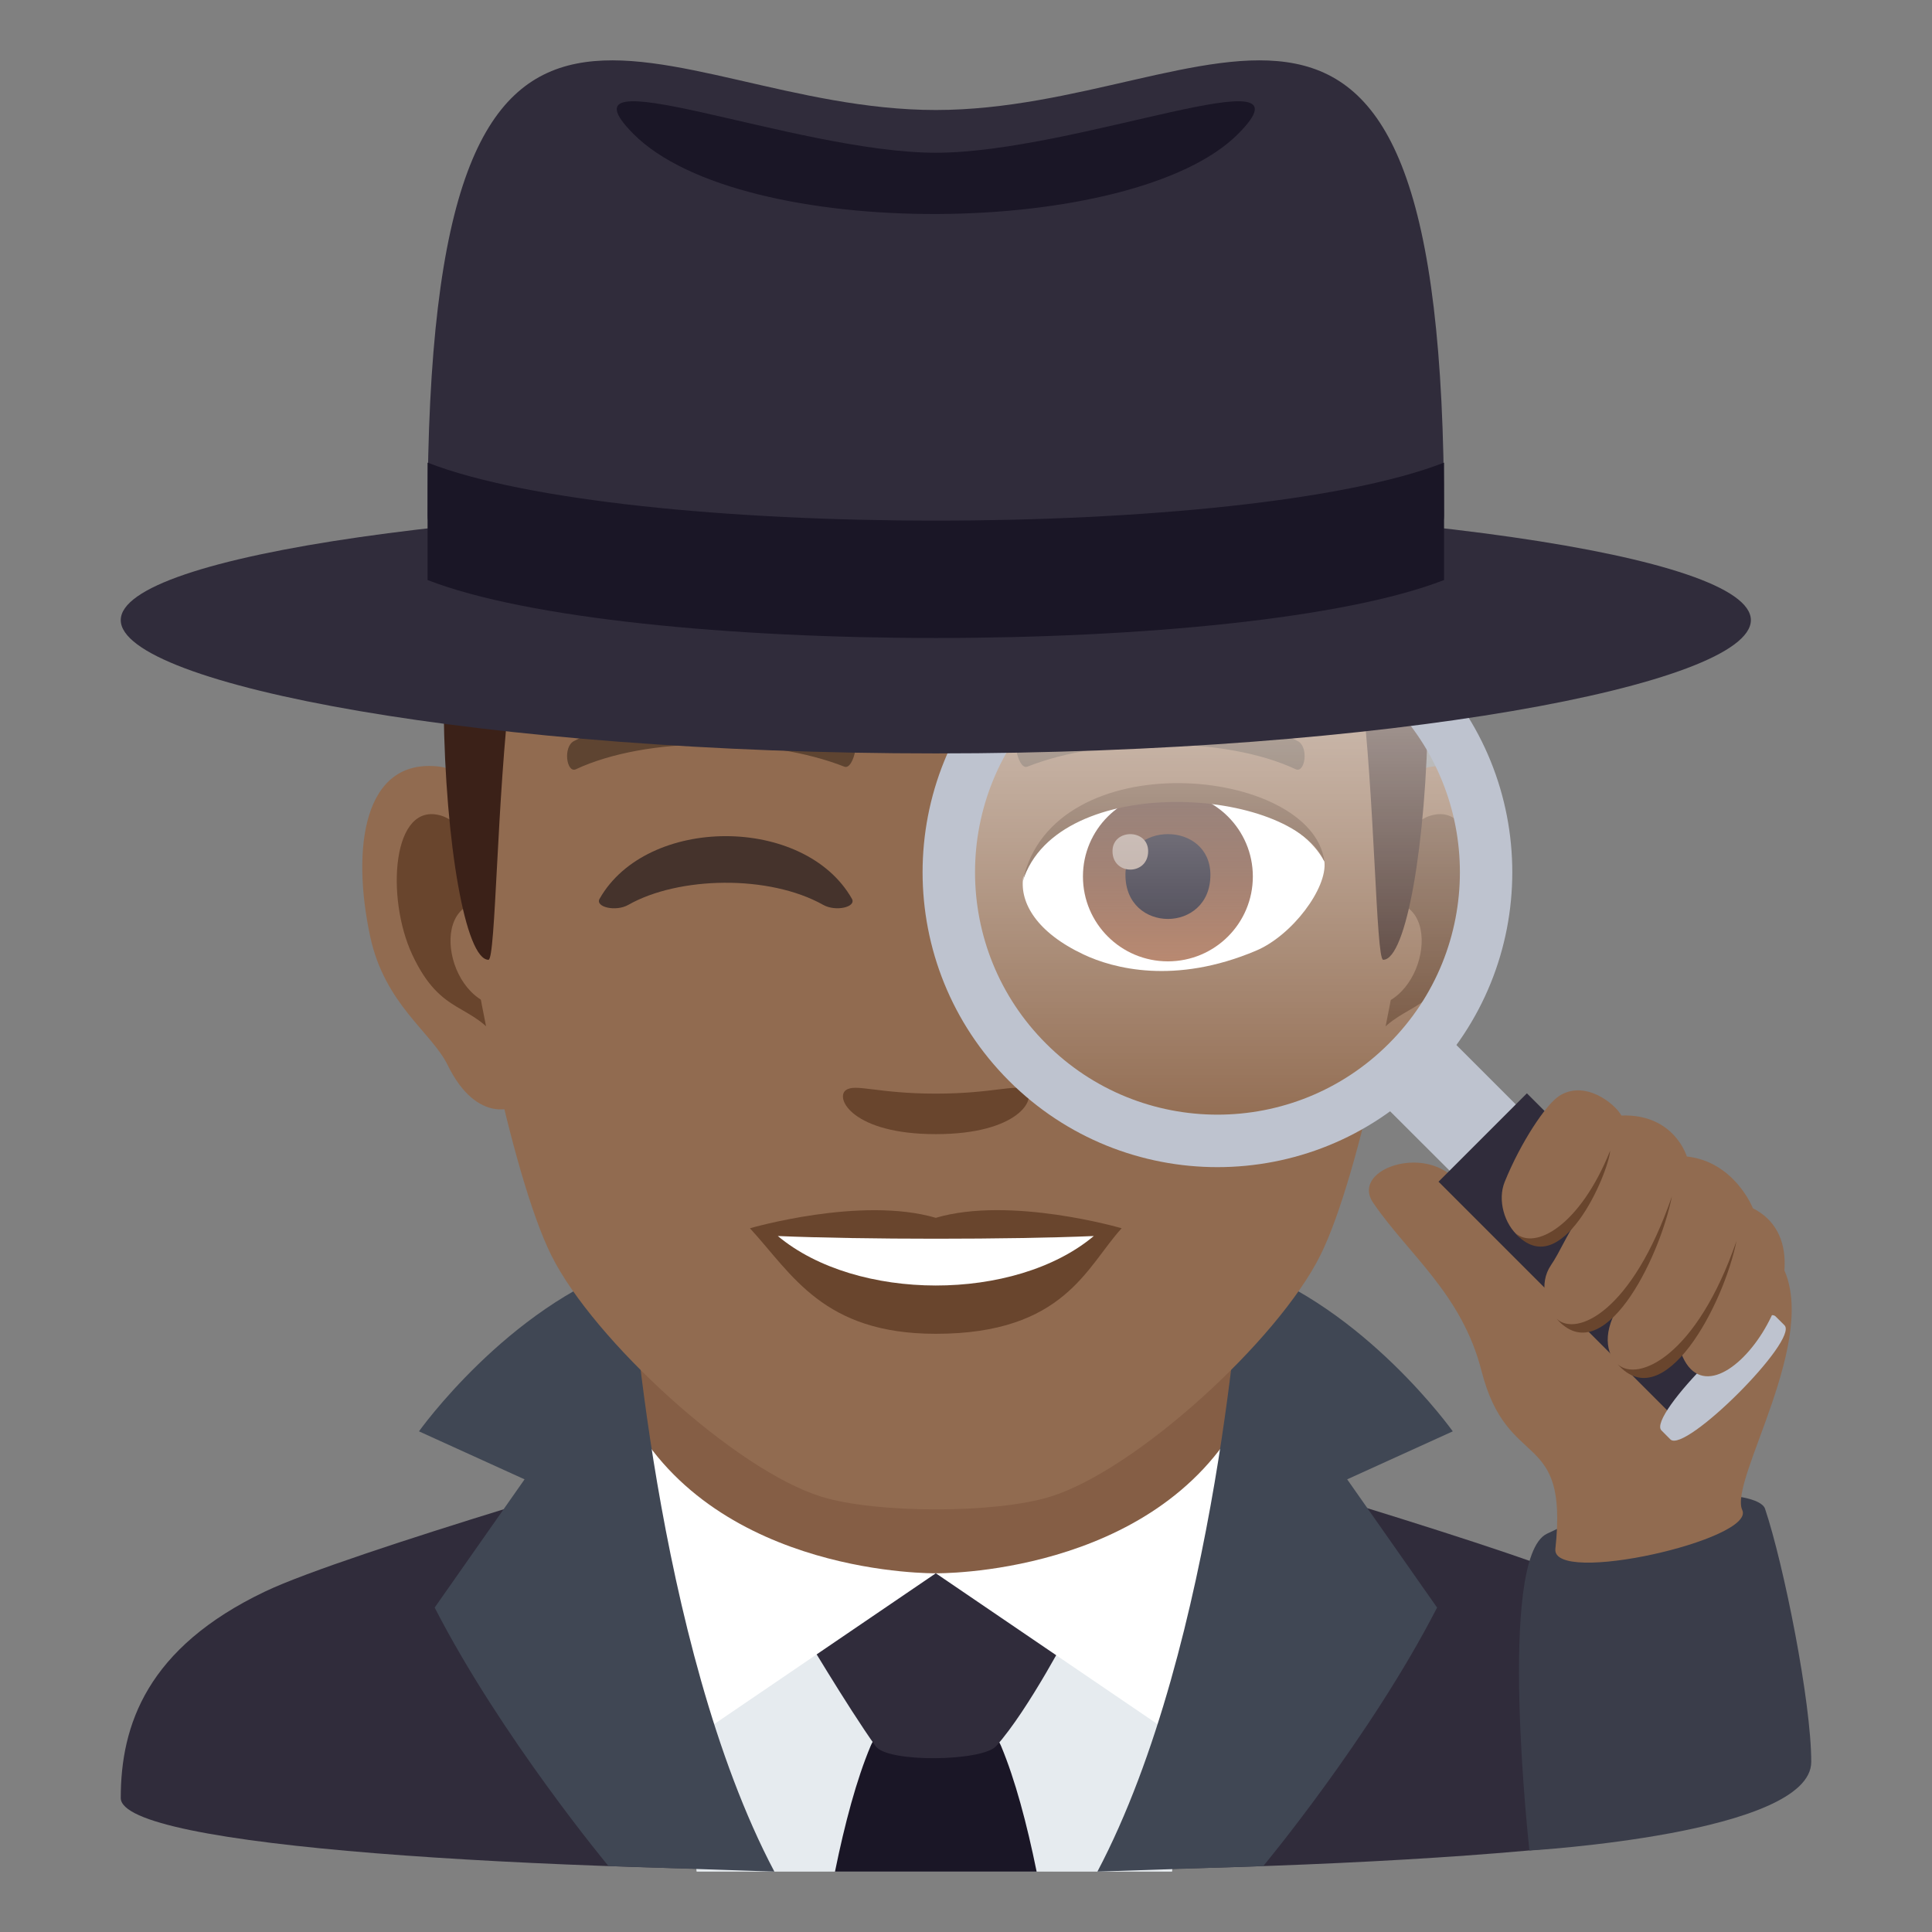
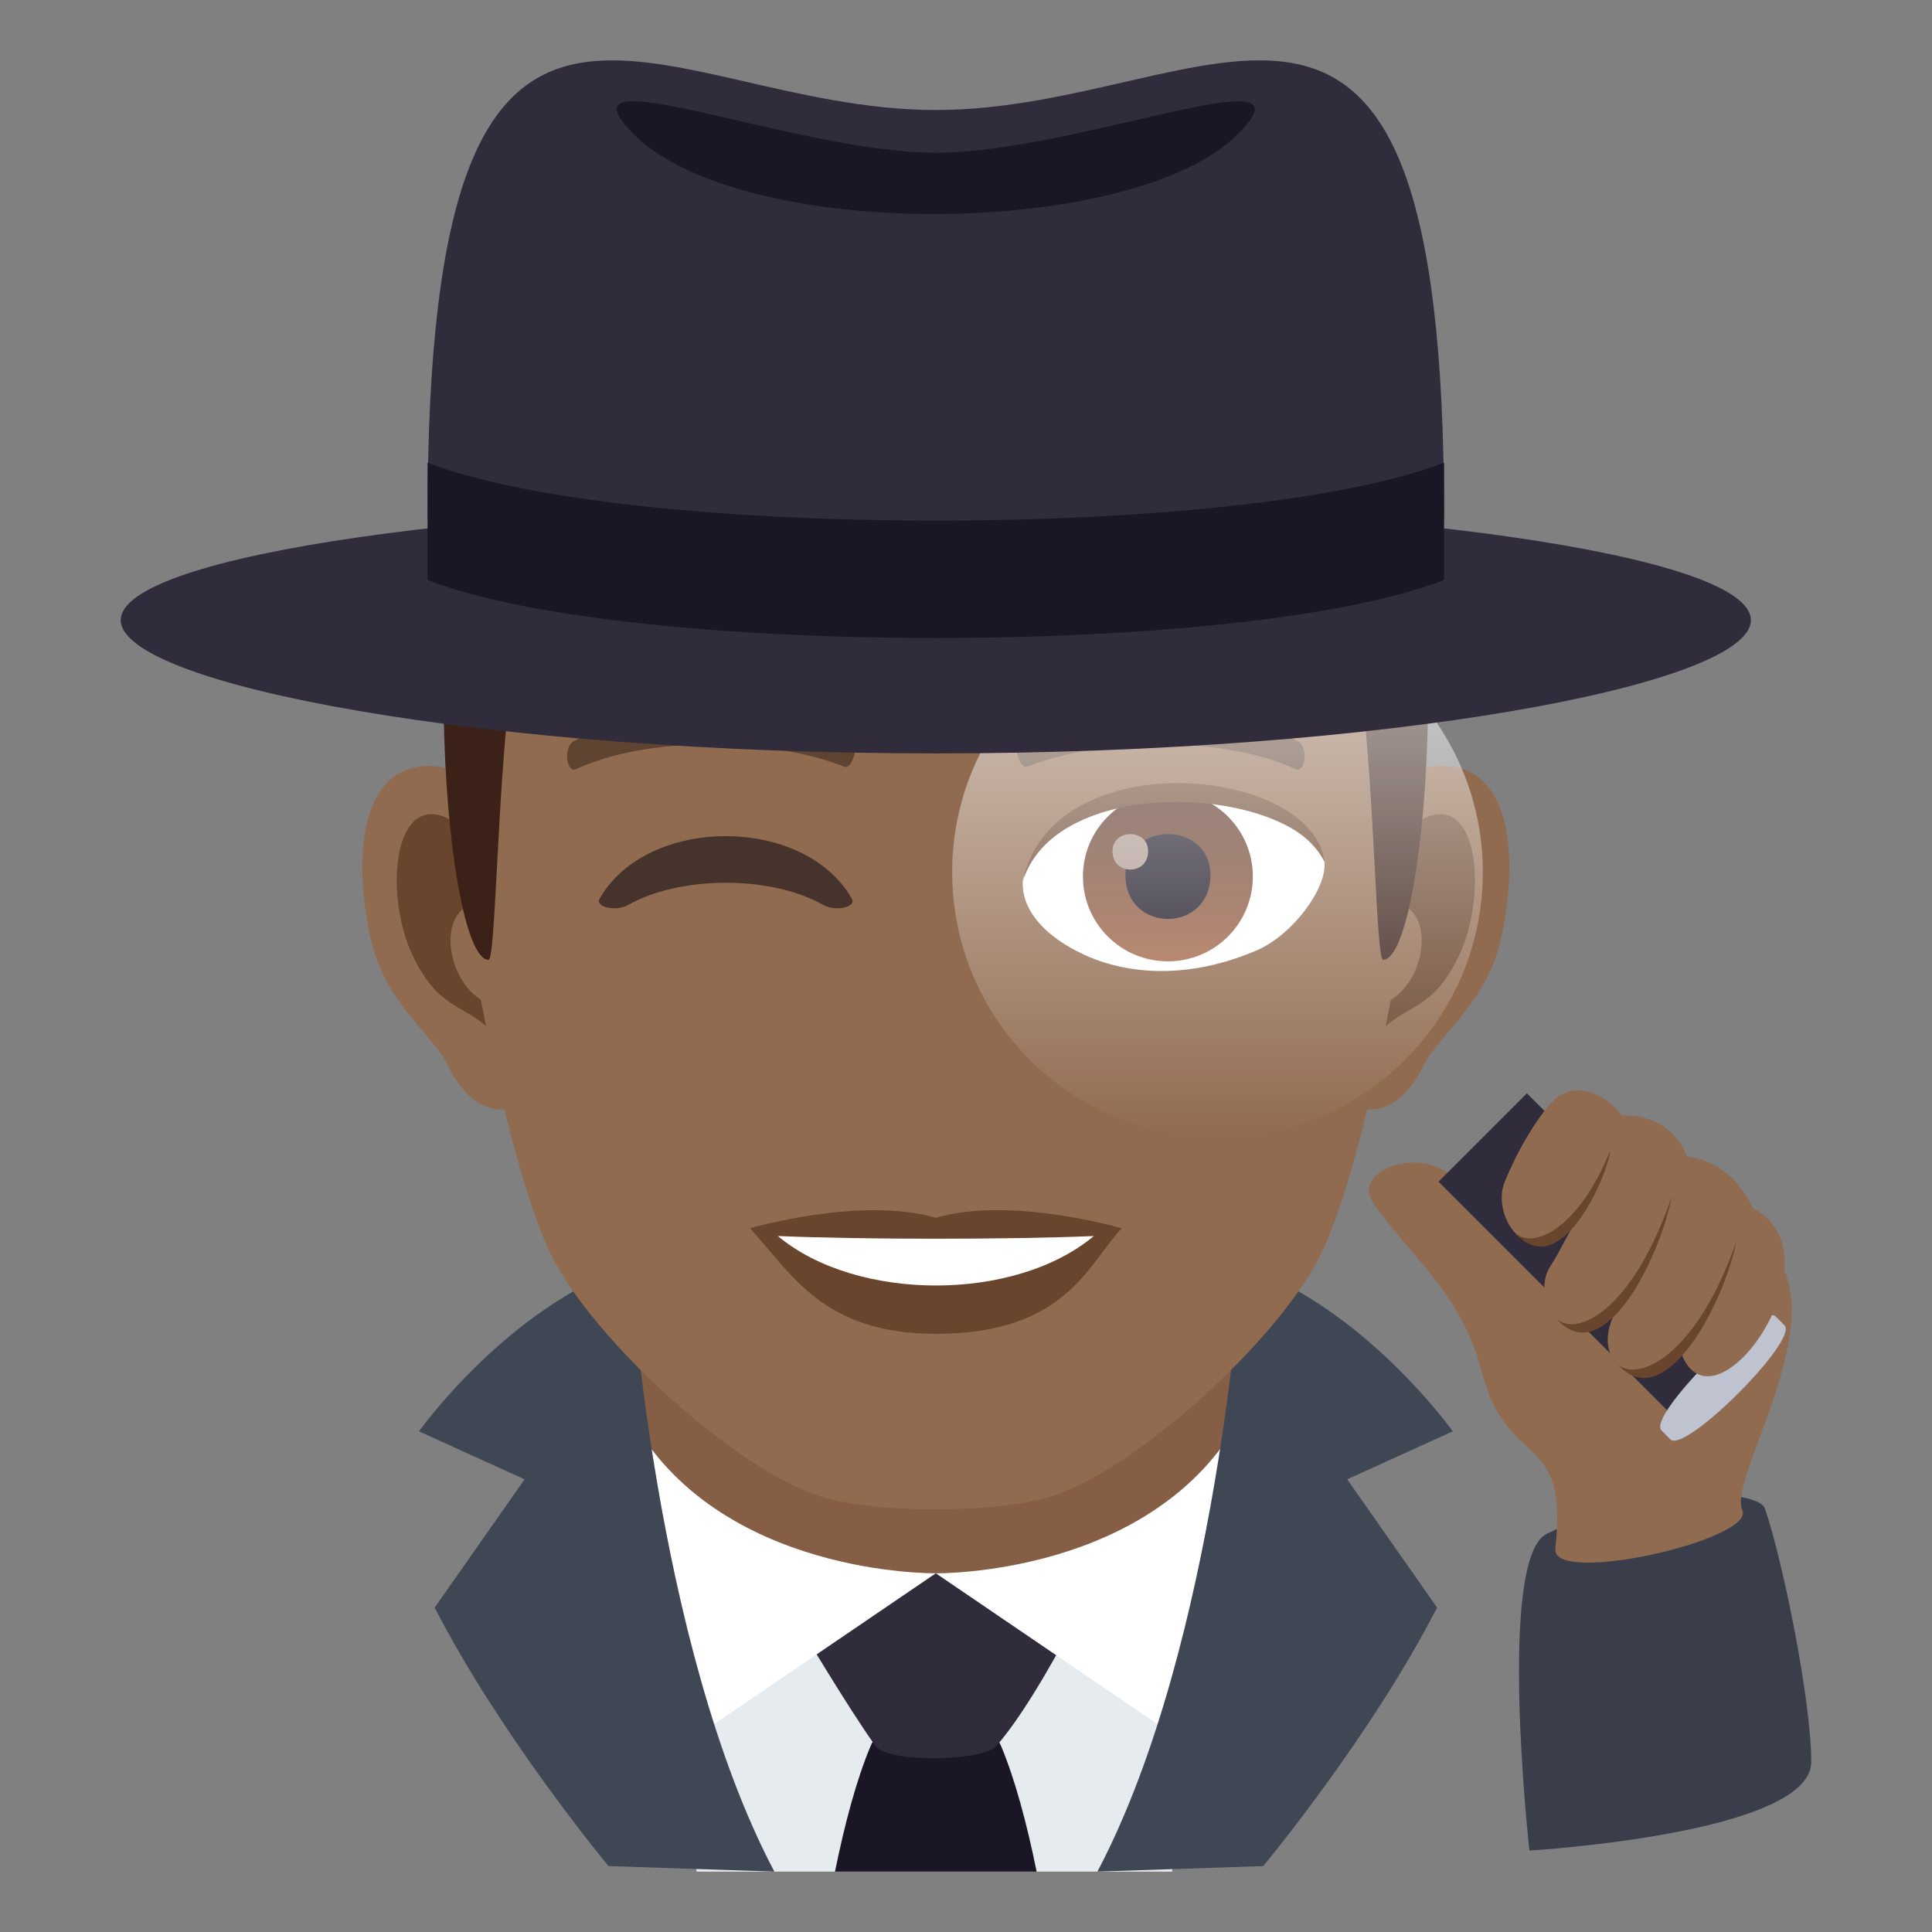
<svg xmlns="http://www.w3.org/2000/svg" xmlns:ns1="http://ns.adobe.com/AdobeSVGViewerExtensions/3.0/" version="1.1" id="Layer_1" x="0px" y="0px" width="64px" height="64px" viewBox="0 0 64 64" enable-background="new 0 0 64 64" xml:space="preserve">
  <rect x="0" y="0" width="64" height="64" fill="#808080" stroke="none" />
-   <path fill="#302C3B" d="M8.785,52.719c2.703-1.289,13.985-4.544,13.985-4.544l16.438-0.036c0,0,11.381,3.283,14.065,4.576  C57.18,54.588,58,57.145,58,59.561c0,3.254-54,3.254-54,0C4,57.141,4.871,54.584,8.785,52.719z" />
  <polygon fill="#E6EBEF" points="21.609,47.785 40.391,47.785 38.826,62 23.076,62 " />
  <polygon fill="#855E45" points="20.875,49.949 31,54.781 41.125,49.949 41.125,41.914 20.875,41.914 " />
  <path fill="#1A1626" d="M33.164,57.844c-0.582-1.393-3.744-1.393-4.326,0c-0.464,1.105-0.853,2.559-1.178,4.156h6.68  C34.015,60.402,33.626,58.949,33.164,57.844z" />
  <path fill="#302C3B" d="M32.997,57.844c-0.45,0.504-3.595,0.559-3.992,0c-0.944-1.324-2.496-3.945-2.496-3.945  s3.918-1.781,4.491-1.781c0.578,0,4.493,1.781,4.493,1.781S34.083,56.631,32.997,57.844z" />
  <path fill="#FFFFFF" d="M41.125,46.91l1.679,1.131c0,0-1.134,2.949-2.819,10.191L31,52.117C31,52.117,38.24,52.229,41.125,46.91z" />
  <path fill="#FFFFFF" d="M20.875,46.91l-1.677,1.131c0,0,1.132,2.949,2.817,10.191L31,52.117C31,52.117,23.76,52.229,20.875,46.91z" />
  <path fill="#404754" d="M41.847,61.816c0,0,3.561-4.281,5.758-8.563l-2.978-4.248l3.498-1.59c0,0-2.918-4.104-7-5.502  c0,0-0.787,12.541-4.772,20.086L41.847,61.816z" />
  <path fill="#404754" d="M20.157,61.816c0,0-3.561-4.281-5.758-8.563l2.978-4.248l-3.498-1.59c0,0,2.918-4.104,7-5.502  c0,0,0.787,12.541,4.773,20.086L20.157,61.816z" />
  <path fill="#3A3D4A" d="M58.469,49.979c-0.223-0.662-3.883-0.809-7.229,0.83c-1.654,0.811-0.576,10.492-0.576,10.492  S60,60.752,60,58.363C60,56.369,59.086,51.816,58.469,49.979z" />
  <path id="Path_1964_" fill="#916B50" d="M47.441,25.395c-2.545,0.307-4.383,8.814-2.781,11.06c0.225,0.313,1.535,0.814,2.508-1.168  c0.539-1.098,2.092-2.014,2.574-4.277C50.359,28.11,49.975,25.088,47.441,25.395z" />
  <path id="Path_1963_" fill="#916B50" d="M14.561,25.395c2.545,0.307,4.383,8.814,2.781,11.06c-0.225,0.313-1.535,0.814-2.51-1.168  c-0.537-1.098-2.092-2.014-2.572-4.277C11.641,28.11,12.027,25.088,14.561,25.395z" />
  <path id="Path_1962_" fill="#69452D" d="M47.373,27.024c-0.664,0.209-1.389,1.221-1.781,2.898c2.32-0.498,1.74,3.361-0.277,3.434  c0.02,0.389,0.045,0.787,0.094,1.207c0.971-1.408,1.959-0.844,2.938-2.939C49.227,29.734,49.018,26.51,47.373,27.024z" />
  <path id="Path_1961_" fill="#69452D" d="M16.41,29.918c-0.395-1.675-1.117-2.685-1.781-2.894c-1.643-0.514-1.855,2.71-0.973,4.599  c0.979,2.096,1.967,1.531,2.939,2.939c0.047-0.42,0.074-0.82,0.09-1.209C14.689,33.26,14.117,29.447,16.41,29.918z" />
  <path id="Path_1960_" fill="#916B50" d="M31,9.035c-11.027,0-16.34,8.329-15.676,19.909c0.133,2.33,1.582,9.93,2.947,12.656  c1.398,2.789,6.074,7.09,8.938,7.98c1.811,0.561,5.773,0.561,7.582,0c2.865-0.891,7.543-5.191,8.939-7.98  c1.369-2.727,2.814-10.324,2.945-12.656C47.344,17.364,42.031,9.035,31,9.035z" />
  <path id="Path_1959_" fill="#5E4431" d="M42.982,24.545c-2.521-1.336-7.348-1.4-9.146-0.469c-0.387,0.178-0.131,1.441,0.193,1.322  c2.504-0.99,6.547-1.012,8.893,0.084C43.234,25.625,43.365,24.731,42.982,24.545z" />
  <path id="Path_1958_" fill="#5E4431" d="M19.02,24.545c2.521-1.336,7.346-1.4,9.146-0.469c0.385,0.178,0.131,1.441-0.193,1.322  c-2.51-0.99-6.547-1.012-8.895,0.084C18.768,25.625,18.639,24.731,19.02,24.545z" />
-   <path id="Path_1957_" fill="#69452D" d="M33.977,36.109c-0.314-0.219-1.053,0.119-2.977,0.119c-1.92,0-2.66-0.338-2.975-0.119  C27.648,36.375,28.248,37.57,31,37.57C33.754,37.57,34.355,36.375,33.977,36.109z" />
  <path id="Path_1956_" fill="#FFFFFF" d="M33.891,29.09c-0.104,0.822,0.452,1.797,2.001,2.527c0.981,0.465,3.024,1.012,5.708-0.121  c1.208-0.506,2.379-2.082,2.272-2.957C42.417,25.801,35.252,25.401,33.891,29.09z" />
  <linearGradient id="Oval_1_" gradientUnits="userSpaceOnUse" x1="-425.233" y1="477.417" x2="-425.233" y2="478.272" gradientTransform="matrix(6.57 0 0 -6.57 2832.511 3168.528)">
    <stop offset="0" style="stop-color:#A6694A" />
    <stop offset="1" style="stop-color:#4F2A1E" />
    <ns1:midPointStop offset="0" style="stop-color:#A6694A" />
    <ns1:midPointStop offset="0.5" style="stop-color:#A6694A" />
    <ns1:midPointStop offset="1" style="stop-color:#4F2A1E" />
  </linearGradient>
  <path id="Oval_256_" fill="url(#Oval_1_)" d="M38.688,26.227c1.555,0,2.814,1.258,2.814,2.808c0,1.555-1.26,2.811-2.814,2.811  s-2.814-1.256-2.814-2.811C35.873,27.485,37.133,26.227,38.688,26.227z" />
  <path id="Path_1955_" fill="#1A1626" d="M37.282,28.984c0,1.943,2.814,1.943,2.814,0C40.097,27.18,37.282,27.18,37.282,28.984z" />
  <path id="Path_1954_" fill="#AB968C" d="M36.853,28.196c0,0.814,1.181,0.814,1.181,0C38.033,27.444,36.853,27.444,36.853,28.196z" />
  <path id="Path_1953_" fill="#69452D" d="M33.879,29.197c1.141-3.66,8.929-3.136,9.993-0.658  C43.477,25.385,34.852,24.549,33.879,29.197z" />
  <path fill="#614036" d="M45.086,11.793C42.672,8.533,38.254,6,31,6c-7.252,0-11.668,2.533-14.082,5.794  C13.5,16.411,48.502,16.411,45.086,11.793z" />
  <linearGradient id="SVGID_1_" gradientUnits="userSpaceOnUse" x1="31.002" y1="31.793" x2="31.002" y2="10.412">
    <stop offset="0.5" style="stop-color:#3B2118" />
    <stop offset="0.672" style="stop-color:#44281F" />
    <stop offset="0.952" style="stop-color:#5C3C32" />
    <stop offset="1" style="stop-color:#614036" />
    <ns1:midPointStop offset="0.5" style="stop-color:#3B2118" />
    <ns1:midPointStop offset="0.6" style="stop-color:#3B2118" />
    <ns1:midPointStop offset="1" style="stop-color:#614036" />
  </linearGradient>
  <path fill="url(#SVGID_1_)" d="M45.086,11.793C42.672,8.533,38.254,12.069,31,12.069c-7.252,0-11.668-3.536-14.082-0.275  c-3.418,4.617-2.258,20-0.736,20c0.24,0,0.275-5.38,0.736-9.103c0.373-3.029,1.094-5.969,1.924-6.449  c2.531-1.467,7.412,0.631,12.158,0.631s9.629-2.098,12.162-0.631c0.828,0.48,1.547,3.42,1.924,6.449  c0.459,3.723,0.494,9.103,0.734,9.103C47.342,31.793,48.502,16.411,45.086,11.793z" />
  <path fill="#916B50" d="M45.488,39.844c-0.873-1.279,2.57-2.223,3.139,0.023c0.229,0.908,9.631,0.668,10.381,2.01  c1.352,2.41-1.748,7.166-1.293,8.145c0.453,0.979-6.324,2.516-6.191,1.285c0.436-4.033-1.584-2.508-2.449-5.9  C48.422,42.855,46.654,41.555,45.488,39.844z" />
  <linearGradient id="SVGID_2_" gradientUnits="userSpaceOnUse" x1="40.33" y1="37.685" x2="40.33" y2="20.102">
    <stop offset="0" style="stop-color:#FFFFFF;stop-opacity:0" />
    <stop offset="1" style="stop-color:#FFFFFF" />
    <ns1:midPointStop offset="0" style="stop-color:#FFFFFF;stop-opacity:0" />
    <ns1:midPointStop offset="0.5" style="stop-color:#FFFFFF;stop-opacity:0" />
    <ns1:midPointStop offset="1" style="stop-color:#FFFFFF" />
  </linearGradient>
  <circle opacity="0.65" fill="url(#SVGID_2_)" cx="40.331" cy="28.893" r="8.789" />
-   <polygon fill="#BEC3CF" points="48.217,38.977 50.412,36.785 48.063,34.436 45.869,36.633 " />
-   <path fill="#BEC3CF" d="M47.235,35.801c3.816-3.816,3.815-9.998,0.001-13.816c-3.814-3.813-10-3.814-13.813,0  c-3.815,3.814-3.815,10.003,0,13.818C37.236,39.617,43.424,39.617,47.235,35.801z M34.652,34.57  c-3.138-3.131-3.137-8.222,0.002-11.357c3.134-3.137,8.218-3.135,11.352,0c3.14,3.137,3.14,8.224,0,11.359  C42.872,37.709,37.786,37.709,34.652,34.57z" />
  <rect x="51.019" y="36.02" transform="matrix(-0.707 0.707 -0.707 -0.707 120.088 33.584)" fill="#302C3B" width="4.141" height="11.274" />
  <path fill="#BEC3CF" d="M55.334,47.682c0.48,0.48,4.263-3.297,3.779-3.781l-0.294-0.293c-0.483-0.484-4.265,3.295-3.781,3.777  L55.334,47.682z" />
  <path fill="#916B50" d="M53.711,36.953c1.753-0.063,2.167,1.357,2.167,1.357c1.589,0.176,2.189,1.715,2.189,1.715  c3.056,1.553-1.414,7.904-2.428,4.652c-1.293,1.602-3.145,0.502-2.048-1.363c-1.411,1.916-3.018-0.213-2.218-1.396  c0.301-0.441,0.516-0.99,0.868-1.496c-1.462,1.924-2.885-0.064-2.396-1.271c0.543-1.336,1.364-2.549,1.787-2.834  C52.474,35.75,53.484,36.541,53.711,36.953z" />
  <path fill="#69452D" d="M50.188,40.838c1.529,1.74,3.1-1.988,3.15-2.719C52.346,40.594,50.846,41.439,50.188,40.838z" />
  <path fill="#69452D" d="M51.566,43.688c1.53,1.742,3.387-1.916,3.82-4.061C54.062,43.467,52.224,44.291,51.566,43.688z" />
  <path fill="#69452D" d="M53.589,45.193c1.529,1.742,3.502-1.941,3.935-4.086C56.199,44.947,54.247,45.797,53.589,45.193z" />
  <path fill="#302C3B" d="M58,20.542c0,2.146-12.091,4.416-27,4.416c-14.913,0-27-2.27-27-4.416s12.087-3.887,27-3.887  C45.909,16.655,58,18.395,58,20.542z" />
  <path fill="#302C3B" d="M47.836,17.081c0,4.111-33.672,4.111-33.672,0C14.164-4.932,21.7,3.644,31,3.644  C40.298,3.644,47.836-4.932,47.836,17.081z" />
  <path fill="#1A1626" d="M31,5.06c-4.667,0-12.748-3.377-10.02-0.627c3.584,3.607,16.584,3.477,20.037,0  C43.749,1.683,35.665,5.06,31,5.06z" />
  <path fill="#1A1626" d="M14.164,15.325v3.889c6.579,2.561,27.093,2.561,33.672,0v-3.889C41.265,17.887,20.733,17.887,14.164,15.325z  " />
  <path id="Path_1952_" fill="#69452D" d="M30.999,40.342c-2.48-0.727-6.156,0.346-6.156,0.346c1.4,1.523,2.426,3.496,6.156,3.496  c4.273,0,5.002-2.24,6.158-3.496C37.157,40.688,33.479,39.611,30.999,40.342z" />
  <path id="Path_1951_" fill="#FFFFFF" d="M25.767,40.945c2.602,2.178,7.852,2.193,10.467,0  C33.462,41.064,28.558,41.064,25.767,40.945z" />
  <path fill="#45332C" d="M20.813,29.975c1.665-0.945,4.659-1.008,6.457,0c0.415,0.234,1.105,0.072,0.951-0.201  c-1.571-2.769-6.792-2.765-8.359,0C19.707,30.047,20.398,30.211,20.813,29.975z" />
</svg>